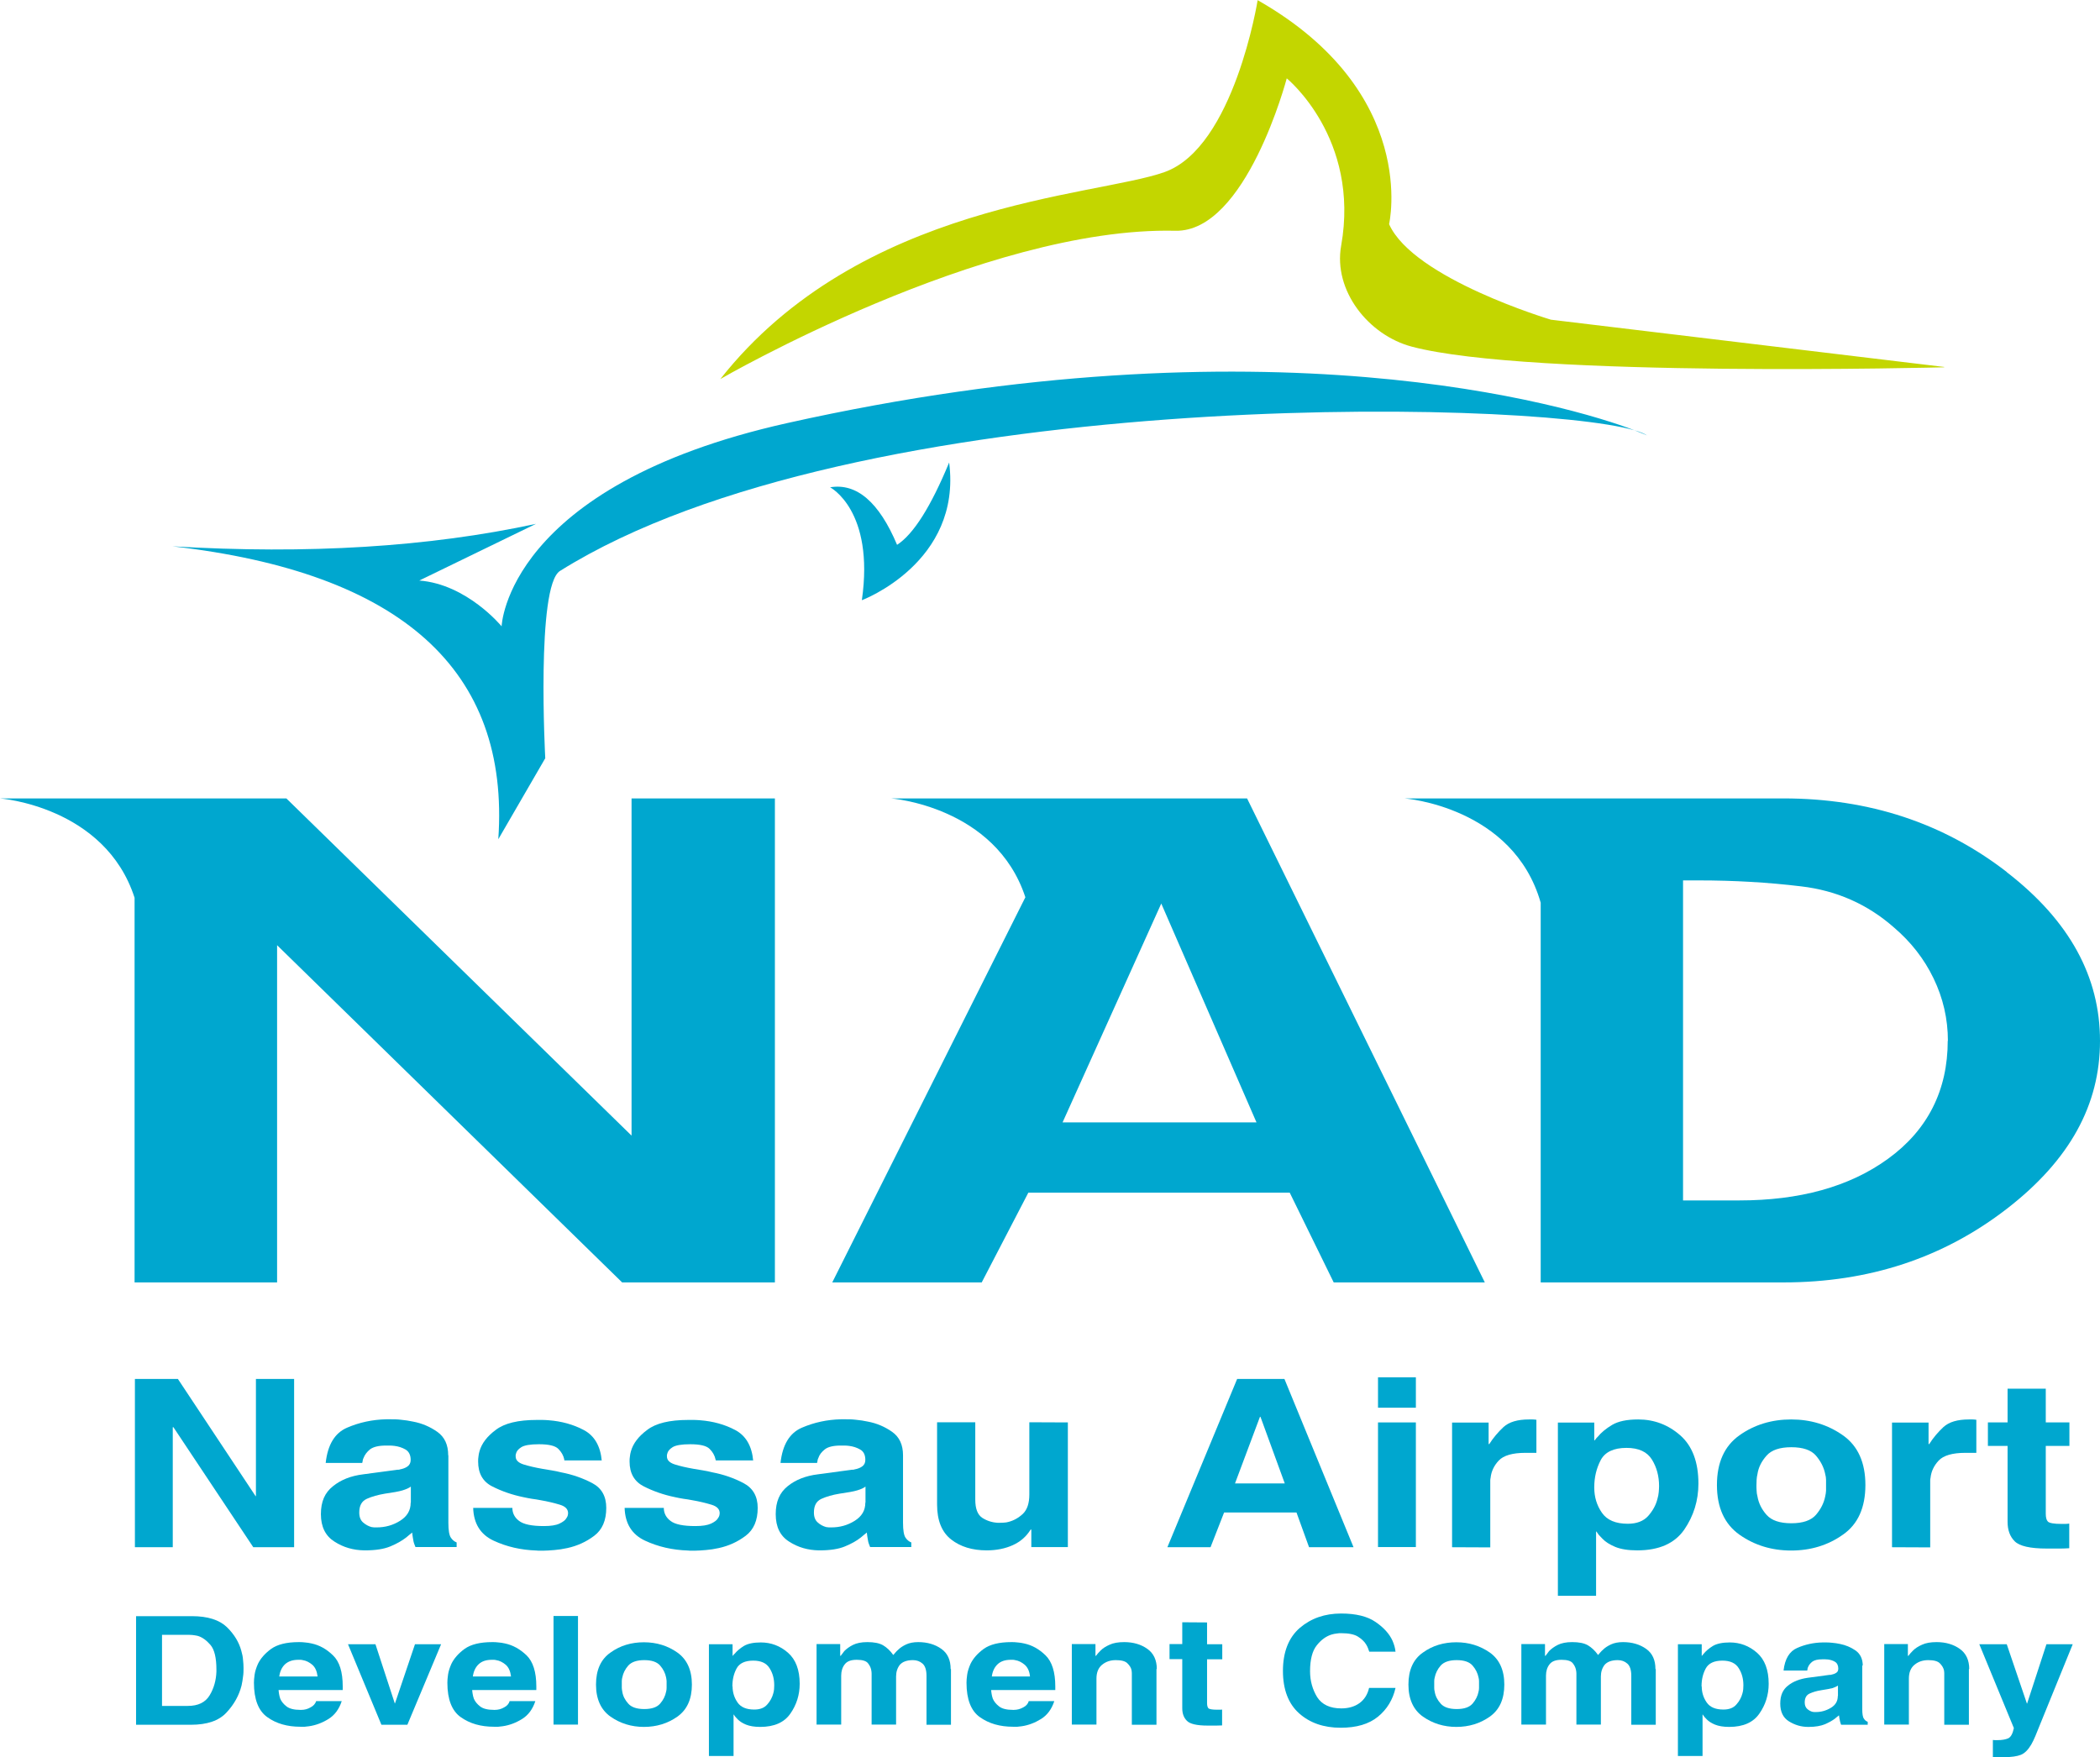
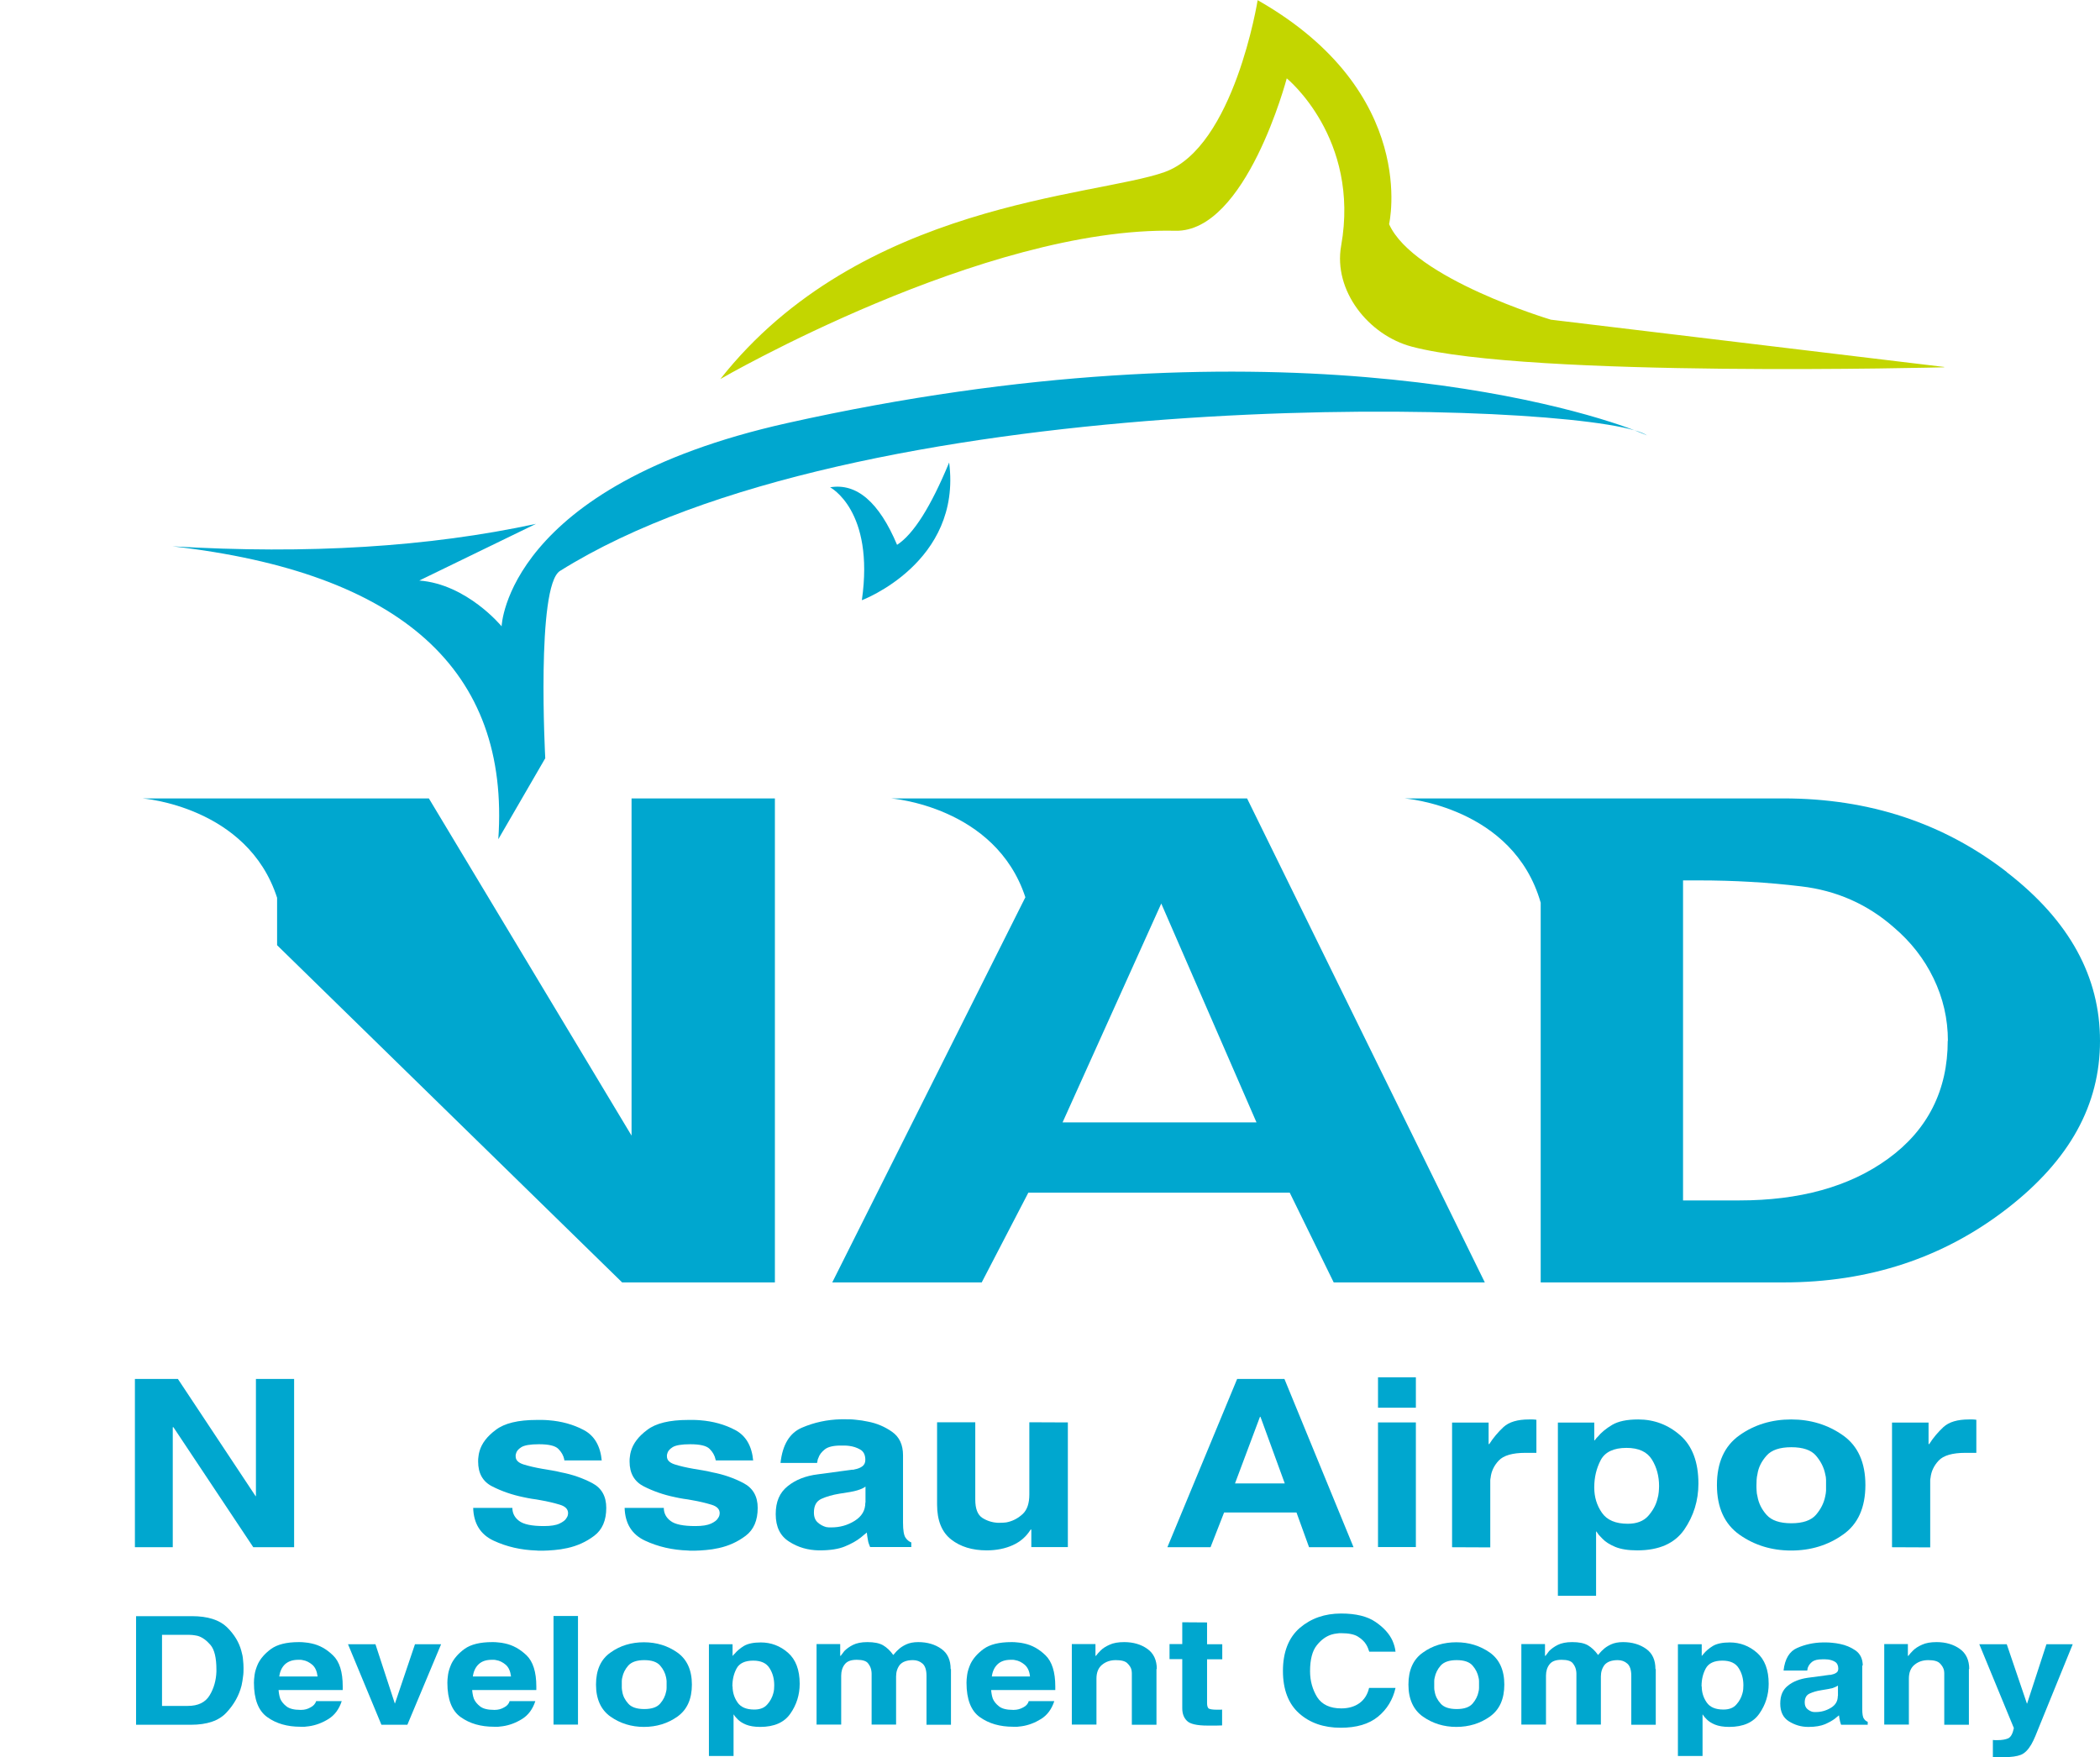
<svg xmlns="http://www.w3.org/2000/svg" id="Layer_1" width="127.02" height="106.3" viewBox="0 0 127.02 106.3">
  <defs>
    <style>.cls-1,.cls-2{fill-rule:evenodd;}.cls-1,.cls-3{fill:#00a7cf;}.cls-2{fill:#c3d600;}</style>
  </defs>
  <path class="cls-2" d="M117.6,22.2l-23.79-2.86s-8.32-2.48-9.79-5.78c0,0,1.86-7.97-7.95-13.55,0,0-1.42,8.9-5.63,10.4-4.2,1.5-18.42,1.81-26.87,12.52,0,0,15.95-9.24,27.52-8.97,4.29.1,6.74-9.22,6.74-9.22,0,0,4.45,3.61,3.29,10.13-.48,2.7,1.64,5.4,4.27,6.1,7.17,1.9,32.2,1.25,32.2,1.25" />
  <path class="cls-1" d="M50.21,29.48s2.7,1.39,1.92,6.83c0,0,6.06-2.27,5.28-8.33-1.11,2.68-2.16,4.34-3.15,4.98-1.09-2.59-2.45-3.75-4.05-3.48" />
  <path class="cls-3" d="M99.62,26.34s-.26-.12-.76-.31c-6.63-1.91-47.14-2.67-64.99,8.51-1.45.91-.89,11.33-.89,11.33l-2.84,4.9c.71-10.23-5.86-16.14-19.71-17.72,8.18.49,15.51.04,21.99-1.36l-7.06,3.43c2.89.22,4.98,2.77,4.98,2.77,0,0,.28-8.49,17.25-12.29,29-6.48,47.32-1.09,51.27.43.36.1.61.21.76.31" />
  <polyline class="cls-1" points="15.48 90.51 15.48 83.42 17.79 83.42 17.79 93.6 15.32 93.6 10.49 86.34 10.45 86.34 10.45 93.6 8.16 93.6 8.16 83.42 10.76 83.42 15.46 90.51" />
-   <path class="cls-1" d="M24.85,90.89v-.96c-.11.09-.28.16-.5.23-.23.07-.58.13-1.07.2-.41.07-.78.17-1.09.31-.31.14-.46.41-.46.83,0,.27.08.47.23.6.16.14.33.23.51.28.05,0,.11.02.16.02s.11,0,.16,0c.51,0,.98-.13,1.41-.4s.64-.63.64-1.09M27.12,88.04v4.08c0,.45.05.75.15.9.1.15.22.24.35.29v.28h-2.49c-.03-.07-.05-.13-.07-.18-.02-.06-.04-.11-.05-.17-.01-.08-.03-.15-.04-.23-.01-.08-.03-.17-.04-.3-.05.05-.11.09-.17.14-.06.05-.12.1-.19.16-.26.2-.57.38-.96.54-.38.16-.89.24-1.52.24h-.06c-.66-.01-1.26-.18-1.8-.53-.54-.34-.82-.89-.82-1.66s.24-1.3.73-1.69c.48-.39,1.09-.63,1.83-.72l2.07-.28s.05.01.08,0c.03,0,.05-.01.08-.02.16-.03.31-.08.44-.17.13-.09.2-.22.2-.4,0-.3-.11-.51-.31-.63-.21-.12-.43-.19-.67-.22-.1-.01-.19-.02-.27-.02-.09,0-.17,0-.25,0-.44,0-.76.08-.96.23-.19.16-.32.33-.39.52-.03.05-.04.1-.05.15,0,.05-.02.1-.03.15h-2.21c.12-1.1.55-1.81,1.29-2.13.74-.32,1.53-.49,2.37-.51h.26c.19,0,.4,0,.64.03.24.02.48.06.72.11.54.1,1.03.31,1.47.62.44.31.66.78.66,1.42h0Z" />
  <path class="cls-1" d="M36.39,88.35h-2.25s0,0-.01-.02c0-.02,0-.03,0-.04-.05-.24-.17-.45-.36-.64-.19-.19-.58-.28-1.17-.28-.52,0-.88.06-1.07.18-.19.12-.29.25-.32.39-.01.03-.02.06-.02.08v.09c0,.22.16.38.47.48.32.1.7.19,1.16.27.17.03.35.06.54.09.19.03.38.07.58.12.68.13,1.31.35,1.88.65.57.3.85.8.85,1.5,0,.76-.24,1.32-.73,1.69-.49.37-1.03.61-1.62.74-.27.06-.53.1-.78.12-.26.02-.49.04-.7.04h-.19c-.06,0-.12,0-.19-.01-.95-.03-1.82-.23-2.61-.6-.79-.37-1.2-1.03-1.23-1.98h2.37c0,.32.14.59.41.79.28.21.77.31,1.5.31.42,0,.73-.05.94-.15.21-.1.36-.21.42-.33.04-.06.07-.11.08-.16.01-.05.02-.1.02-.14,0-.24-.16-.41-.49-.51-.33-.1-.73-.2-1.2-.28-.16-.03-.33-.06-.5-.08-.17-.03-.35-.06-.52-.1-.68-.14-1.31-.36-1.88-.65-.57-.29-.85-.79-.85-1.5,0-.1,0-.21.02-.31.01-.1.03-.21.06-.31.13-.47.46-.91.99-1.3.52-.4,1.35-.6,2.47-.6.12,0,.24,0,.36,0,.12,0,.25.01.38.02.76.06,1.47.25,2.11.59.64.34,1.01.96,1.09,1.88" />
  <path class="cls-1" d="M45.55,88.35h-2.25s0,0-.01-.02c0-.02-.01-.03-.01-.04-.05-.24-.17-.45-.36-.64-.19-.19-.58-.28-1.17-.28-.52,0-.88.06-1.07.18-.19.12-.29.25-.32.39-.01.03-.02.06-.02.08v.09c0,.22.16.38.47.48s.7.19,1.16.27c.17.03.36.06.54.09.19.03.38.07.58.12.68.13,1.31.35,1.88.65.57.3.86.8.86,1.5,0,.76-.24,1.32-.73,1.69-.49.37-1.03.61-1.62.74-.27.06-.53.1-.78.12-.25.02-.49.04-.7.04h-.19c-.06,0-.12,0-.19-.01-.95-.03-1.82-.23-2.61-.6-.79-.37-1.2-1.03-1.23-1.98h2.37c0,.32.14.59.41.79.27.21.77.31,1.5.31.42,0,.73-.05.95-.15.21-.1.36-.21.42-.33.04-.06.07-.11.08-.16.01-.05.02-.1.02-.14,0-.24-.16-.41-.49-.51-.33-.1-.73-.2-1.2-.28-.16-.03-.33-.06-.5-.08-.18-.03-.35-.06-.52-.1-.68-.14-1.31-.36-1.88-.65-.57-.29-.86-.79-.86-1.5,0-.1,0-.21.02-.31.01-.1.03-.21.06-.31.13-.47.46-.91.99-1.3.52-.4,1.35-.6,2.47-.6.12,0,.24,0,.36,0,.12,0,.25.01.38.02.76.06,1.47.25,2.11.59.64.34,1.01.96,1.09,1.88" />
  <path class="cls-1" d="M52.35,90.89v-.96c-.11.09-.27.16-.5.23-.23.07-.58.13-1.07.2-.42.07-.78.17-1.09.31-.31.14-.46.41-.46.83,0,.27.08.47.23.6.15.14.33.23.51.28.05,0,.11.02.16.02.05,0,.11,0,.16,0,.51,0,.98-.13,1.41-.4.43-.27.64-.63.64-1.09M54.62,88.04v4.08c0,.45.05.75.15.9.1.15.22.24.35.29v.28h-2.49c-.03-.07-.05-.13-.07-.18-.02-.06-.04-.11-.05-.17-.01-.08-.03-.15-.04-.23-.01-.08-.03-.17-.04-.3-.05.05-.11.09-.17.14-.06.05-.12.1-.19.16-.25.2-.57.38-.96.54-.38.16-.89.24-1.52.24h-.06c-.66-.01-1.26-.18-1.8-.53-.54-.34-.81-.89-.81-1.66s.24-1.3.72-1.69c.48-.39,1.09-.63,1.83-.72l2.07-.28s.05.01.08,0,.05-.01.08-.02c.16-.03.31-.08.44-.17s.2-.22.2-.4c0-.3-.1-.51-.31-.63-.21-.12-.43-.19-.67-.22-.09-.01-.18-.02-.27-.02-.09,0-.17,0-.25,0-.44,0-.76.08-.95.23-.2.16-.33.33-.39.52-.03.05-.04.1-.05.15,0,.05-.02.1-.03.15h-2.21c.12-1.1.55-1.81,1.29-2.13.74-.32,1.53-.49,2.37-.51h.26c.19,0,.4,0,.64.03.24.02.48.06.72.11.54.1,1.03.31,1.47.62.44.31.66.78.66,1.42h0Z" />
  <path class="cls-1" d="M64.59,86.05v7.54h-2.21v-1.06h-.04c-.26.42-.61.73-1.07.94-.46.21-.99.32-1.59.32-.87,0-1.59-.22-2.15-.66-.56-.44-.85-1.14-.85-2.11v-4.98h2.31v4.68c0,.55.14.91.42,1.1.28.18.59.28.92.3h.16c.08,0,.16,0,.25-.01.09,0,.17-.02.25-.04.32-.08.61-.24.88-.49.26-.25.39-.64.39-1.17v-4.37" />
  <path class="cls-1" d="M76.21,85.71l-1.51,4.03h3.01l-1.47-4.03h-.04ZM74.04,91.5l-.82,2.1h-2.61l4.22-10.18h2.86l4.18,10.18h-2.69l-.76-2.1h-4.36Z" />
  <path class="cls-1" d="M85.64,85.16h-2.29v-1.84h2.29v1.84ZM83.35,86.05h2.29v7.54h-2.29v-7.54Z" />
  <path class="cls-1" d="M87.83,93.6v-7.54h2.21v1.3h.04c.24-.38.53-.72.86-1.03.34-.31.85-.46,1.55-.46.07,0,.14,0,.21,0,.07,0,.15.01.23.02v2c-.07,0-.14,0-.21,0-.07,0-.15,0-.23,0h-.22c-.79,0-1.33.16-1.62.47-.29.31-.45.66-.49,1.04-.01.05-.02.1-.02.15v4.06" />
  <path class="cls-1" d="M96.43,89.99c0,.57.15,1.07.46,1.52.31.45.83.67,1.57.67.54,0,.95-.16,1.23-.47.28-.32.47-.66.56-1.03.04-.14.07-.28.08-.41.01-.13.02-.25.02-.37,0-.59-.14-1.13-.43-1.6-.29-.47-.8-.71-1.54-.71-.78,0-1.3.25-1.56.74-.26.5-.39,1.04-.39,1.64v.04M96.43,86.05v1.09h.02s.05-.06.08-.1c.03-.04.06-.08.1-.11.21-.26.51-.51.88-.73.37-.22.89-.33,1.58-.33.96,0,1.81.32,2.54.96.73.64,1.1,1.62,1.1,2.92,0,1.03-.29,1.96-.86,2.79-.58.83-1.52,1.25-2.84,1.25-.55,0-.99-.07-1.33-.21-.33-.14-.59-.3-.76-.48-.09-.09-.17-.17-.23-.24-.06-.08-.11-.15-.15-.21h-.02s0,3.89,0,3.89h-2.31v-10.48h2.21Z" />
  <path class="cls-1" d="M110.45,89.83c0-.1,0-.2,0-.31,0-.11-.02-.23-.05-.34-.08-.41-.27-.78-.56-1.12-.29-.34-.79-.51-1.49-.51s-1.2.17-1.5.51c-.3.34-.49.71-.55,1.12-.03.11-.04.23-.05.34,0,.11-.01.22-.01.33s0,.21.01.33c0,.11.02.23.05.34.07.41.25.78.55,1.12.3.34.8.51,1.5.51s1.19-.17,1.49-.51c.29-.34.48-.71.56-1.12.03-.11.04-.23.05-.34,0-.11,0-.22,0-.33M112.83,89.83c0,1.37-.45,2.38-1.36,3.01-.9.64-1.95.96-3.13.96s-2.22-.32-3.13-.96c-.9-.64-1.36-1.64-1.36-3s.45-2.36,1.36-3.01c.9-.64,1.95-.96,3.13-.96s2.22.32,3.13.96,1.36,1.65,1.36,3.01h0Z" />
  <path class="cls-1" d="M114.44,93.6v-7.54h2.21v1.3h.04c.24-.38.53-.72.86-1.03.34-.31.85-.46,1.55-.46.07,0,.14,0,.21,0,.07,0,.15.01.23.02v2c-.07,0-.14,0-.21,0-.07,0-.15,0-.23,0h-.22c-.79,0-1.33.16-1.62.47-.29.31-.45.66-.49,1.04-.01.05-.02.1-.02.15v4.06" />
-   <path class="cls-1" d="M123.74,84.01v2.04h1.43v1.42h-1.43v4.1c0,.23.04.39.13.48.09.09.37.14.83.14.07,0,.14,0,.22,0,.08,0,.16-.01.24-.02v1.49c-.17.01-.35.02-.53.02-.18,0-.37,0-.55,0h-.28c-1.01,0-1.65-.15-1.94-.44-.29-.29-.43-.68-.43-1.18v-4.59h-1.19v-1.42h1.19v-2.04" />
  <path class="cls-1" d="M9.8,98.9v4.3h1.56c.62,0,1.06-.21,1.32-.64.26-.43.39-.91.41-1.43v-.13c0-.71-.12-1.21-.36-1.49-.24-.28-.5-.47-.78-.55-.1-.02-.21-.04-.31-.05-.1-.01-.2-.01-.3-.01M8.23,104.34v-6.57h3.38c.96,0,1.66.23,2.11.66.45.44.74.92.88,1.45.05.18.09.35.1.53.02.17.03.34.03.5s0,.34-.03.52c-.02.18-.05.36-.09.54-.15.59-.45,1.14-.91,1.63-.46.5-1.18.74-2.15.74h-3.31Z" />
  <path class="cls-1" d="M16.9,101.42h2.31c-.04-.32-.14-.55-.32-.71-.18-.15-.37-.25-.58-.28-.04-.01-.09-.02-.13-.02-.04,0-.09,0-.13,0-.35,0-.61.09-.81.27-.19.18-.31.43-.35.75M19.14,102.91h1.53c-.16.49-.43.85-.8,1.08-.37.23-.76.38-1.18.44-.09.01-.17.02-.26.03-.09,0-.17,0-.26,0-.79,0-1.46-.19-2-.58-.54-.38-.81-1.08-.81-2.08,0-.12.01-.29.04-.49.03-.21.1-.42.2-.65.16-.33.42-.63.8-.91.38-.27.93-.41,1.67-.41.12,0,.25,0,.38.02.13.01.26.03.39.06.48.1.91.34,1.3.72.4.38.59,1.01.59,1.88v.22h-3.88c0,.07.02.15.03.24.01.09.04.18.07.28.07.17.2.33.38.47.18.14.46.21.84.21h.05c.2,0,.39-.05.56-.15.18-.09.29-.22.35-.39h0Z" />
  <polyline class="cls-1" points="26.68 99.47 24.64 104.34 23.07 104.34 21.05 99.47 22.71 99.47 23.88 103.05 23.89 103.05 25.1 99.47" />
  <path class="cls-1" d="M28.6,101.42h2.31c-.04-.32-.14-.55-.32-.71-.18-.15-.37-.25-.58-.28-.04-.01-.09-.02-.13-.02-.04,0-.09,0-.13,0-.35,0-.61.09-.8.27-.19.18-.31.43-.35.75M30.85,102.91h1.53c-.16.49-.43.85-.8,1.08-.37.23-.76.38-1.18.44-.08.01-.17.02-.26.03-.09,0-.17,0-.26,0-.8,0-1.46-.19-2.01-.58-.54-.38-.81-1.08-.81-2.08,0-.12.01-.29.04-.49.03-.21.1-.42.2-.65.16-.33.42-.63.8-.91.38-.27.93-.41,1.67-.41.12,0,.25,0,.38.02.13.01.26.03.39.06.48.1.91.34,1.31.72.39.38.59,1.01.59,1.88v.22h-3.88c0,.07.02.15.03.24.01.09.04.18.07.28.07.17.2.33.38.47.18.14.46.21.84.21h.05c.2,0,.39-.05.56-.15.18-.09.29-.22.34-.39h0Z" />
  <rect class="cls-3" x="33.48" y="97.76" width="1.48" height="6.57" />
  <path class="cls-1" d="M40.32,101.9c0-.06,0-.13,0-.2,0-.07-.02-.15-.03-.22-.05-.26-.17-.5-.36-.72-.19-.22-.51-.33-.96-.33s-.77.11-.97.33c-.19.22-.31.46-.36.72-.02.07-.03.15-.03.22,0,.07,0,.14,0,.21s0,.14,0,.21c0,.07.02.15.03.22.04.26.16.5.36.72.19.22.52.33.97.33s.77-.11.96-.33c.19-.22.31-.46.36-.72.02-.07.03-.15.03-.22,0-.07,0-.14,0-.21M41.85,101.9c0,.89-.29,1.53-.88,1.95-.58.41-1.26.62-2.02.62s-1.43-.21-2.02-.62c-.58-.41-.88-1.06-.88-1.94s.29-1.53.88-1.94c.58-.42,1.26-.62,2.02-.62s1.44.21,2.02.62c.58.41.88,1.06.88,1.94h0Z" />
  <path class="cls-1" d="M44.31,102.01c0,.37.1.69.3.98.2.29.54.43,1.01.43.35,0,.61-.1.79-.31.18-.2.3-.43.36-.66.03-.09.04-.18.05-.26,0-.09.01-.17.01-.24,0-.39-.09-.73-.28-1.03-.19-.31-.52-.46-.99-.46-.5,0-.84.16-1.01.48-.17.32-.25.67-.25,1.06h0v.03M44.31,99.47v.7h.01s.03-.04.05-.06c.02-.02.04-.05.07-.07.14-.17.33-.33.56-.47.24-.14.58-.21,1.02-.21.62,0,1.17.21,1.64.62.47.41.71,1.04.71,1.88,0,.67-.19,1.27-.56,1.8-.37.54-.98.81-1.83.81-.35,0-.64-.05-.86-.14-.22-.09-.38-.2-.49-.31-.06-.06-.11-.11-.15-.16-.04-.05-.07-.09-.1-.14h-.01s0,2.51,0,2.51h-1.49v-6.76h1.43Z" />
  <path class="cls-1" d="M57.52,100.97v3.37h-1.48v-2.96c0-.35-.08-.6-.24-.74-.16-.14-.35-.21-.58-.21-.37,0-.63.1-.79.28-.15.19-.23.43-.23.71v2.91h-1.48v-3.07s0-.1-.01-.15c-.02-.17-.08-.33-.2-.48-.11-.15-.34-.22-.69-.22s-.59.09-.73.28c-.14.18-.21.41-.21.68v2.96h-1.49v-4.87h1.43v.71h.03s.06-.08.1-.13.08-.1.12-.16c.13-.13.3-.26.52-.37.22-.11.51-.17.87-.17.41,0,.72.06.95.19.22.13.43.32.62.59.04-.04.08-.09.13-.15.05-.06.11-.12.18-.18.12-.12.28-.22.47-.31.19-.09.44-.14.73-.14.55,0,1.02.14,1.4.41.38.27.56.68.56,1.22" />
  <path class="cls-1" d="M59.99,101.42h2.31c-.03-.32-.14-.55-.32-.71-.18-.15-.37-.25-.58-.28-.04-.01-.09-.02-.13-.02-.04,0-.09,0-.13,0-.35,0-.61.09-.8.27-.19.18-.31.43-.35.75M62.24,102.91h1.53c-.16.49-.43.85-.8,1.08s-.76.38-1.17.44c-.09.01-.17.02-.26.03-.09,0-.17,0-.26,0-.8,0-1.46-.19-2.01-.58-.54-.38-.81-1.08-.81-2.08,0-.12.01-.29.04-.49.03-.21.1-.42.2-.65.16-.33.42-.63.8-.91.38-.27.93-.41,1.67-.41.12,0,.25,0,.38.02.13.01.26.03.39.06.48.1.91.34,1.3.72.39.38.59,1.01.59,1.88v.22h-3.88c0,.07.02.15.03.24.01.09.04.18.07.28.07.17.2.33.38.47.18.14.46.21.84.21h.05c.2,0,.39-.05.57-.15.18-.09.29-.22.34-.39h0Z" />
  <path class="cls-1" d="M69.95,100.97v3.37h-1.49v-2.96s0-.09,0-.16c0-.06-.01-.12-.02-.19-.03-.15-.12-.28-.25-.41-.13-.13-.36-.19-.7-.19s-.61.1-.83.28c-.23.19-.34.47-.34.84v2.78h-1.49v-4.87h1.43v.71h.03s.07-.09.12-.15c.04-.05.1-.11.16-.17.13-.13.31-.25.54-.35.23-.11.53-.16.89-.16.55,0,1.02.14,1.4.41.38.27.57.68.57,1.22" />
  <path class="cls-1" d="M73.01,98.15v1.32h.92v.91h-.92v2.65c0,.15.03.25.08.31.06.06.24.09.54.09.04,0,.09,0,.14,0,.05,0,.1,0,.15-.01v.96c-.11,0-.23.01-.34.01-.12,0-.24,0-.36,0h-.18c-.65,0-1.07-.1-1.25-.29-.19-.19-.28-.44-.28-.76v-2.97h-.77v-.91h.77v-1.32" />
  <path class="cls-1" d="M84.42,99.92h-1.6c-.02-.05-.04-.12-.07-.2-.03-.08-.07-.16-.12-.24-.1-.17-.27-.33-.49-.47-.22-.14-.56-.21-1.01-.21-.09,0-.18,0-.28.02-.1.01-.2.03-.3.06-.33.1-.63.31-.9.65-.27.33-.41.86-.41,1.57,0,.59.15,1.11.43,1.57.29.45.78.68,1.46.68.44,0,.81-.11,1.1-.32.29-.21.49-.52.58-.92h1.6c-.16.71-.52,1.3-1.06,1.74-.55.45-1.3.67-2.26.67-1.02,0-1.86-.29-2.51-.87-.65-.58-.98-1.44-.98-2.57s.34-2.01,1.02-2.6c.68-.58,1.51-.87,2.5-.87.89,0,1.59.17,2.08.51.5.34.84.72,1.03,1.14.05.12.09.23.12.34.03.11.05.22.06.33" />
  <path class="cls-1" d="M89.46,101.9c0-.06,0-.13,0-.2,0-.07-.01-.15-.03-.22-.05-.26-.17-.5-.36-.72-.19-.22-.51-.33-.96-.33s-.77.11-.97.33c-.19.22-.31.46-.36.72-.02.07-.03.15-.03.22,0,.07,0,.14,0,.21s0,.14,0,.21c0,.07.01.15.03.22.04.26.16.5.36.72.19.22.52.33.97.33s.77-.11.96-.33c.19-.22.31-.46.36-.72.02-.07.03-.15.03-.22,0-.07,0-.14,0-.21M90.99,101.9c0,.89-.29,1.53-.88,1.95-.58.41-1.26.62-2.02.62s-1.43-.21-2.02-.62c-.58-.41-.88-1.06-.88-1.94s.29-1.53.88-1.94c.58-.42,1.26-.62,2.02-.62s1.43.21,2.02.62c.58.41.88,1.06.88,1.94h0Z" />
  <path class="cls-1" d="M100.15,100.97v3.37h-1.48v-2.96c0-.35-.08-.6-.24-.74-.16-.14-.35-.21-.58-.21-.37,0-.63.1-.79.28-.15.19-.23.43-.23.71v2.91h-1.48v-3.07s0-.1-.01-.15c-.02-.17-.08-.33-.2-.48-.11-.15-.34-.22-.69-.22s-.59.09-.73.28c-.14.18-.21.41-.21.68v2.96h-1.49v-4.87h1.43v.71h.03s.06-.08.1-.13.08-.1.12-.16c.13-.13.3-.26.52-.37s.51-.17.87-.17c.41,0,.72.06.95.19.22.13.43.32.62.59.04-.04.08-.09.13-.15.05-.06.11-.12.18-.18.12-.12.28-.22.47-.31.19-.09.44-.14.73-.14.55,0,1.02.14,1.4.41.38.27.56.68.56,1.22" />
  <path class="cls-1" d="M102.93,102.01c0,.37.1.69.3.98.2.29.54.43,1.01.43.35,0,.61-.1.79-.31.18-.2.3-.43.36-.66.03-.09.04-.18.05-.26,0-.09.01-.17.01-.24,0-.39-.09-.73-.28-1.03-.19-.31-.52-.46-.99-.46-.5,0-.84.16-1.01.48-.17.32-.25.67-.25,1.06h0v.03M102.93,99.47v.7h.01s.03-.04.05-.06c.02-.02.04-.05.06-.07.14-.17.33-.33.56-.47.24-.14.58-.21,1.02-.21.62,0,1.17.21,1.64.62.47.41.71,1.04.71,1.88,0,.67-.19,1.27-.56,1.8-.37.54-.98.81-1.83.81-.35,0-.64-.05-.86-.14-.22-.09-.38-.2-.49-.31-.06-.06-.11-.11-.15-.16-.04-.05-.07-.09-.1-.14h-.01s0,2.51,0,2.51h-1.49v-6.76h1.43Z" />
  <path class="cls-1" d="M111.17,102.59v-.62c-.07.05-.18.1-.32.15-.15.04-.38.08-.69.13-.27.04-.5.11-.7.2-.2.09-.3.27-.3.54,0,.17.05.3.15.39.1.09.21.15.33.18.03,0,.07.01.1.01.04,0,.07,0,.1,0,.33,0,.63-.09.91-.26.28-.17.41-.41.41-.7M112.64,100.75v2.64c0,.29.03.49.1.58.06.1.14.16.23.19v.18h-1.61s-.03-.08-.04-.12c-.01-.04-.02-.07-.03-.11,0-.05-.02-.1-.03-.15,0-.05-.02-.11-.03-.19-.03.03-.07.06-.11.09-.04.03-.08.06-.12.1-.17.13-.37.24-.62.35-.25.1-.57.16-.98.16h-.04c-.42,0-.81-.12-1.16-.34-.35-.22-.52-.58-.52-1.07s.15-.84.47-1.09c.31-.25.71-.4,1.18-.47l1.34-.18s.04,0,.05,0c.02,0,.03,0,.05-.01.1-.02.2-.05.29-.11.09-.05.13-.14.13-.26,0-.19-.07-.33-.2-.41s-.28-.12-.43-.14c-.06,0-.12-.01-.17-.01-.06,0-.11,0-.16,0-.29,0-.49.05-.62.15-.12.1-.21.21-.25.33-.02.03-.03.06-.03.1,0,.03-.01.07-.02.1h-1.43c.08-.71.36-1.17.83-1.37.48-.21.99-.32,1.53-.33h.17c.12,0,.26,0,.41.02.16.01.31.04.47.07.35.07.66.2.95.4.28.2.43.51.43.91h0Z" />
  <path class="cls-1" d="M119.09,100.97v3.37h-1.49v-2.96s0-.09,0-.16c0-.06-.01-.12-.02-.19-.04-.15-.12-.28-.25-.41-.13-.13-.36-.19-.7-.19s-.61.1-.83.28c-.23.19-.34.47-.34.84v2.78h-1.49v-4.87h1.43v.71h.03s.07-.09.12-.15c.04-.05.1-.11.16-.17.13-.13.31-.25.54-.35.23-.11.53-.16.89-.16.55,0,1.02.14,1.4.41.38.27.57.68.57,1.22" />
  <path class="cls-1" d="M125.37,99.47l-1.95,4.79c-.11.28-.21.53-.3.74-.09.21-.17.39-.26.54-.19.32-.4.53-.63.62-.23.09-.57.14-1.01.14h-.19c-.07,0-.14,0-.21-.01-.04,0-.09,0-.14,0-.05,0-.09,0-.14,0v-1.03s.08.01.12.01c.05,0,.1,0,.16,0,.28,0,.49-.04.65-.11.16-.08.27-.28.34-.62l-2.09-5.07h1.66l1.22,3.59h.01l1.17-3.59" />
  <path class="cls-3" d="M117.82,62.97c0-1.33-.29-2.59-.87-3.79-.57-1.18-1.37-2.2-2.39-3.07-1.6-1.41-3.48-2.24-5.62-2.49-1.99-.24-4.05-.36-6.18-.36h-.96v19.36h3.41c3.61,0,6.64-.81,8.99-2.52,2.4-1.74,3.61-4.15,3.61-7.14M121.38,52.76c3.83,2.96,5.64,6.36,5.64,10.21s-1.81,7.2-5.64,10.16-8.32,4.45-13.51,4.45h-14.68v-22.97c-1.66-5.82-8.24-6.31-8.24-6.31h22.92c5.19,0,9.68,1.49,13.51,4.45" />
  <path class="cls-3" d="M76,67.9l-5.76-13.24-5.97,13.24M50.34,77.58l11.68-23.3c-1.81-5.51-8.13-5.98-8.13-5.98h21.54s14.38,29.28,14.38,29.28h-9.14l-2.66-5.43h-15.81l-2.82,5.43h-9.04Z" />
-   <path class="cls-3" d="M38.2,68.7v-20.4h8.67v29.28h-9.24l-20.87-20.4v20.4h-8.62v-23.27c-1.79-5.54-8.15-6.01-8.15-6.01h17.33" />
+   <path class="cls-3" d="M38.2,68.7v-20.4h8.67v29.28h-9.24l-20.87-20.4v20.4v-23.27c-1.79-5.54-8.15-6.01-8.15-6.01h17.33" />
</svg>